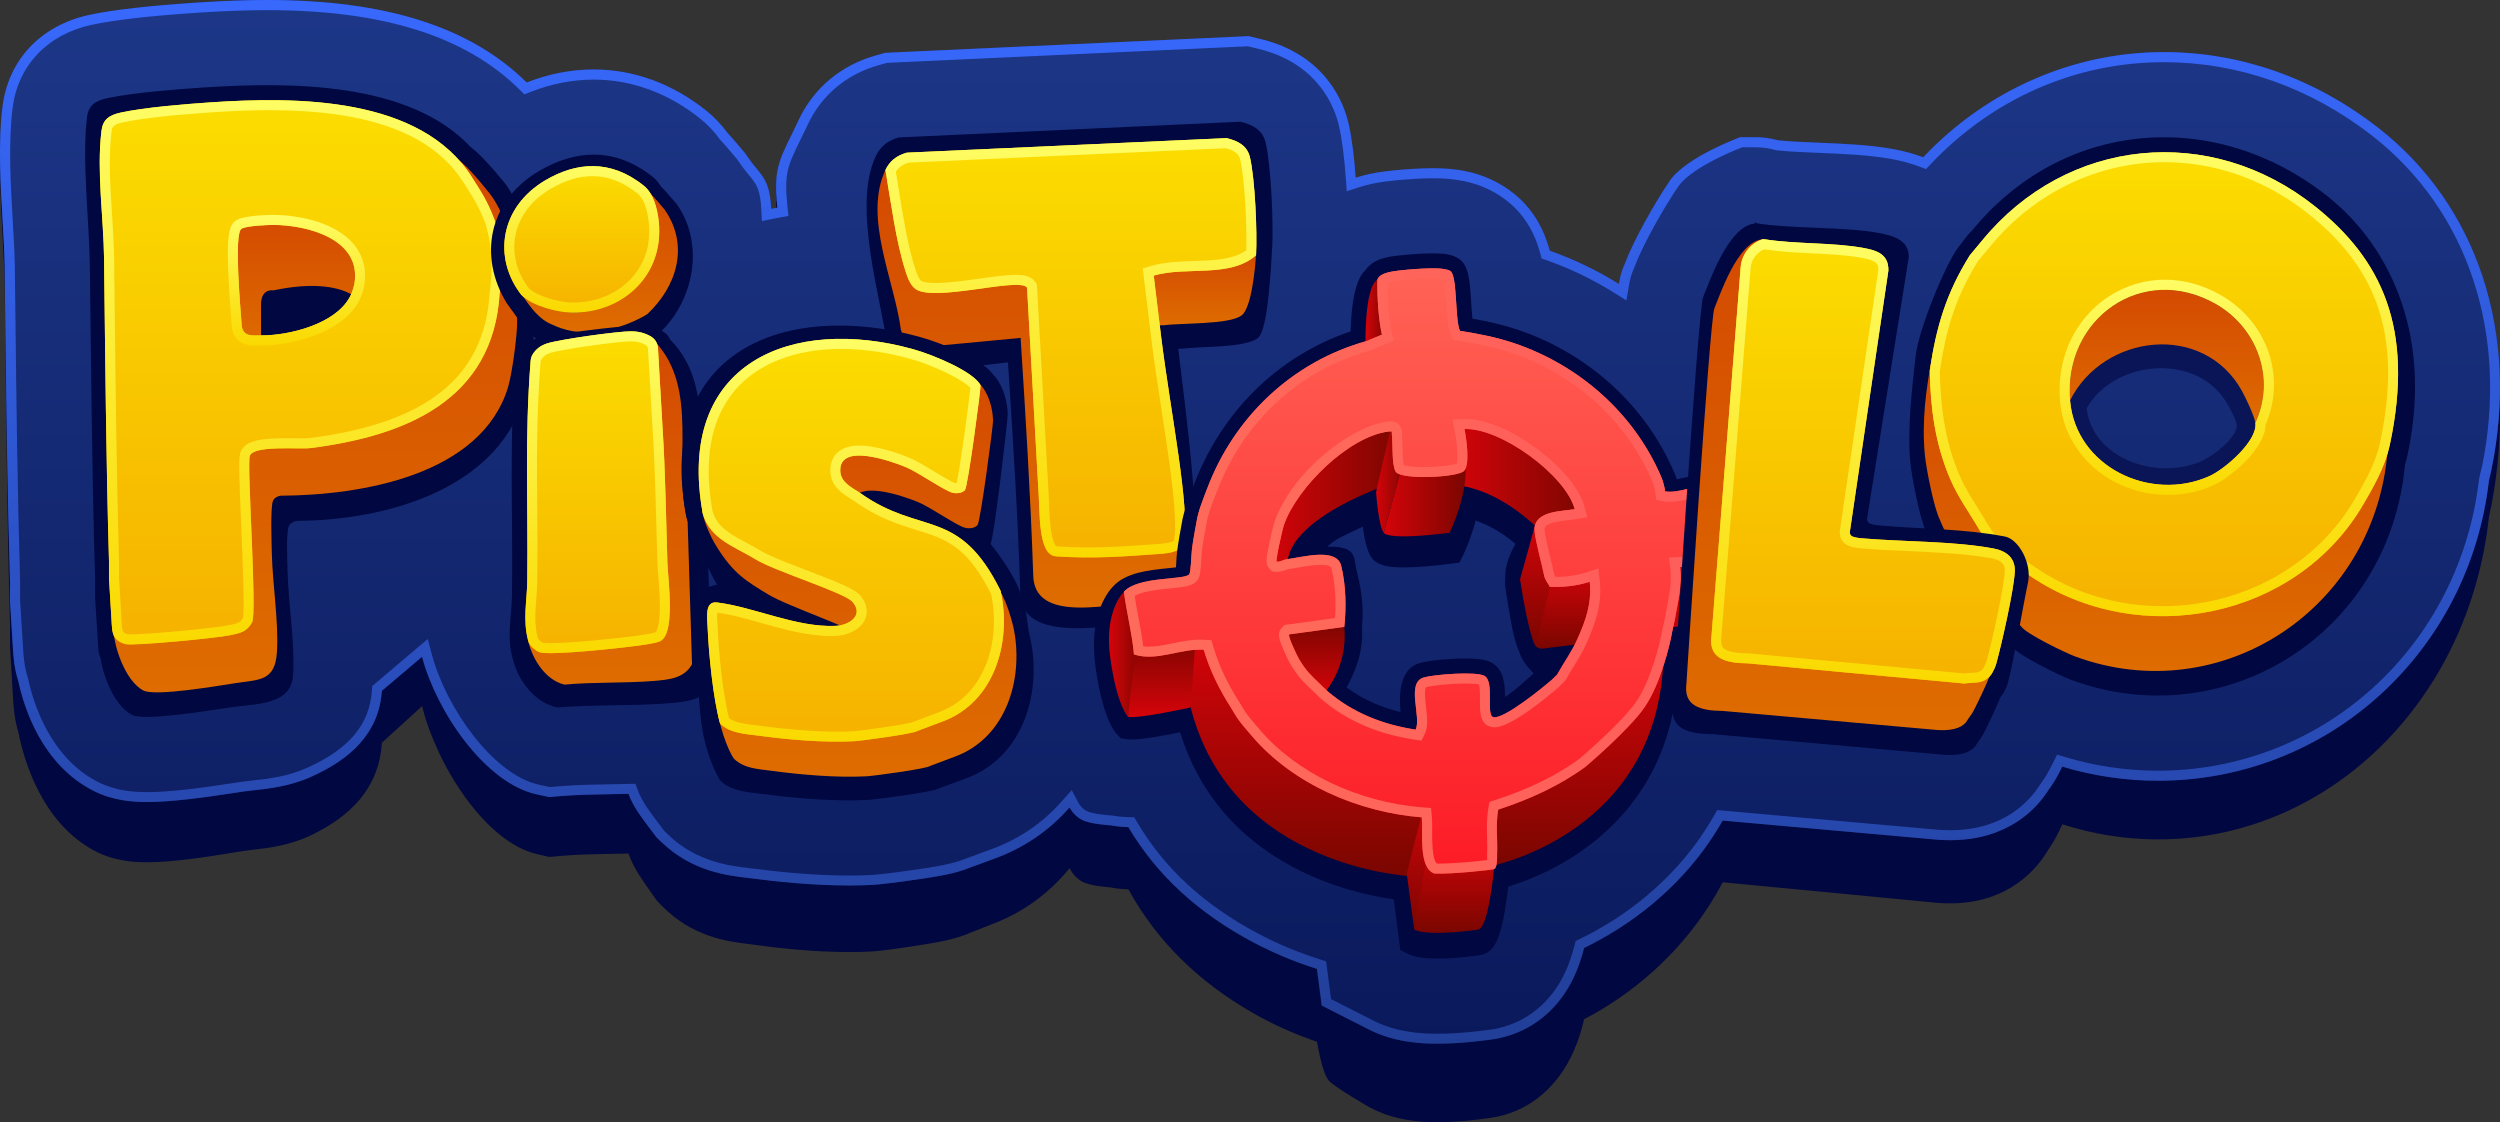
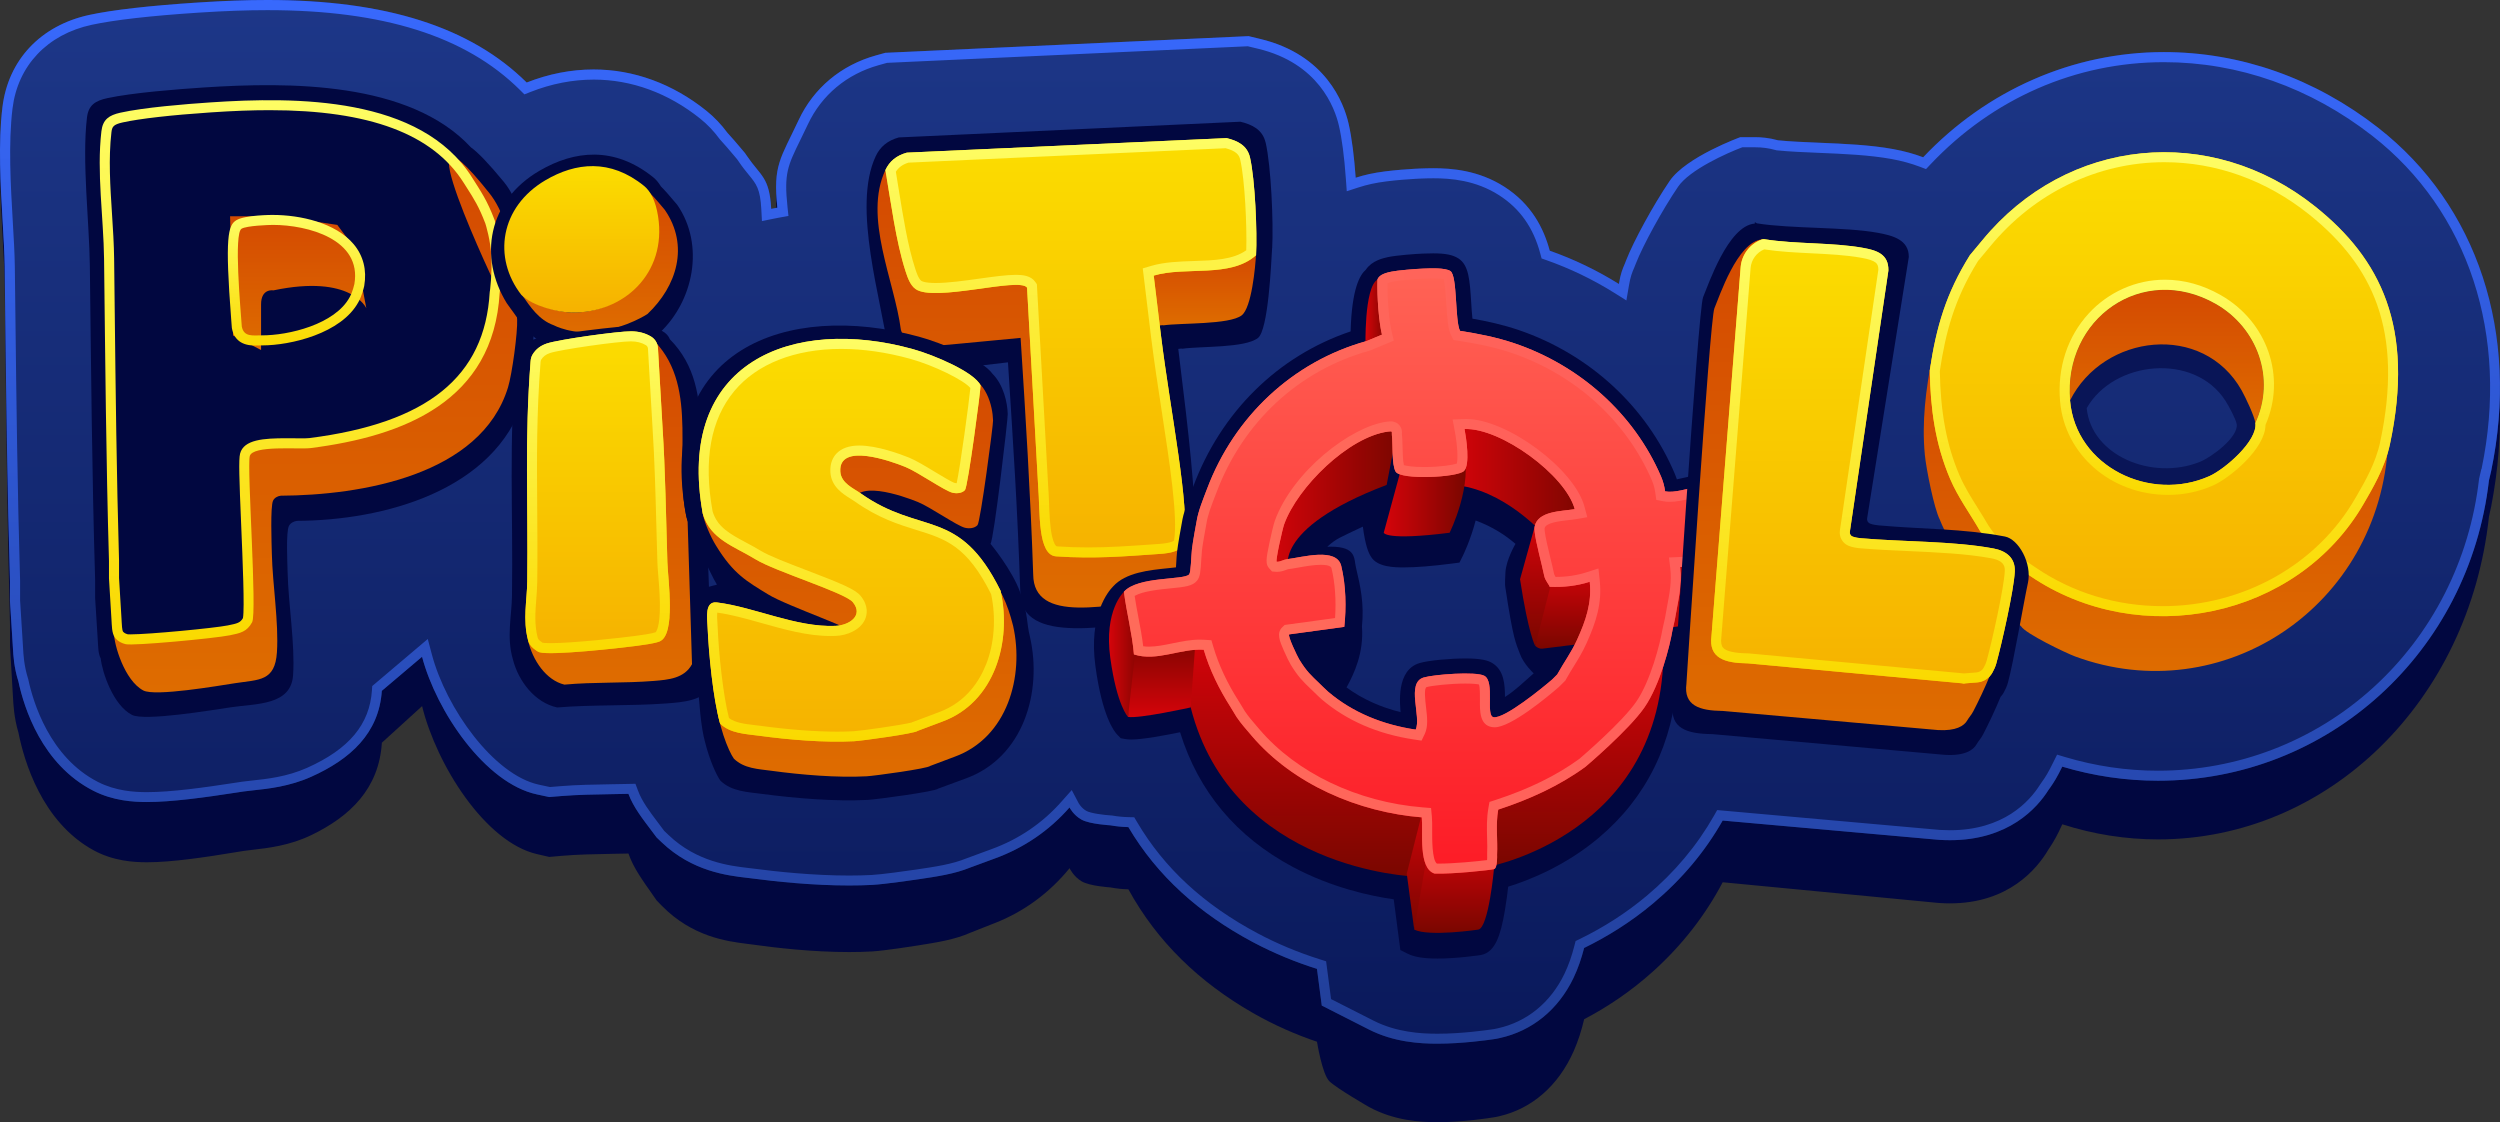
<svg xmlns="http://www.w3.org/2000/svg" xmlns:xlink="http://www.w3.org/1999/xlink" id="Layer_2" data-name="Layer 2" viewBox="0 0 998.18 448.06">
  <rect x="0" y="0" width="998.18" height="448.06" fill="#333333" stroke="none" />
  <defs>
    <style>
      .cls-1 {
        fill: url(#linear-gradient-8);
      }

      .cls-2 {
        fill: url(#linear-gradient-7);
      }

      .cls-3 {
        fill: url(#linear-gradient-5);
      }

      .cls-4 {
        fill: url(#linear-gradient-6);
      }

      .cls-5 {
        fill: url(#linear-gradient-9);
      }

      .cls-6 {
        fill: url(#linear-gradient-4);
      }

      .cls-7 {
        fill: url(#linear-gradient-3);
      }

      .cls-8 {
        fill: url(#linear-gradient-2);
      }

      .cls-9 {
        fill: #091557;
      }

      .cls-10 {
        fill: url(#linear-gradient);
      }

      .cls-11 {
        fill: url(#linear-gradient-43);
      }

      .cls-12 {
        fill: url(#linear-gradient-40);
      }

      .cls-13 {
        fill: url(#linear-gradient-41);
      }

      .cls-14 {
        fill: url(#linear-gradient-42);
      }

      .cls-15 {
        fill: url(#linear-gradient-49);
      }

      .cls-16 {
        fill: url(#linear-gradient-48);
      }

      .cls-17 {
        fill: url(#linear-gradient-45);
      }

      .cls-18 {
        fill: url(#linear-gradient-47);
      }

      .cls-19 {
        fill: url(#linear-gradient-44);
      }

      .cls-20 {
        fill: url(#linear-gradient-46);
      }

      .cls-21 {
        fill: url(#linear-gradient-10);
      }

      .cls-22 {
        fill: url(#linear-gradient-11);
      }

      .cls-23 {
        fill: url(#linear-gradient-12);
      }

      .cls-24 {
        fill: url(#linear-gradient-13);
      }

      .cls-25 {
        fill: url(#linear-gradient-19);
      }

      .cls-26 {
        fill: url(#linear-gradient-14);
      }

      .cls-27 {
        fill: url(#linear-gradient-21);
      }

      .cls-28 {
        fill: url(#linear-gradient-20);
      }

      .cls-29 {
        fill: url(#linear-gradient-22);
      }

      .cls-30 {
        fill: url(#linear-gradient-23);
      }

      .cls-31 {
        fill: url(#linear-gradient-28);
      }

      .cls-32 {
        fill: url(#linear-gradient-25);
      }

      .cls-33 {
        fill: url(#linear-gradient-32);
      }

      .cls-34 {
        fill: url(#linear-gradient-31);
      }

      .cls-35 {
        fill: url(#linear-gradient-33);
      }

      .cls-36 {
        fill: url(#linear-gradient-30);
      }

      .cls-37 {
        fill: url(#linear-gradient-15);
      }

      .cls-38 {
        fill: url(#linear-gradient-16);
      }

      .cls-39 {
        fill: url(#linear-gradient-17);
      }

      .cls-40 {
        fill: url(#linear-gradient-18);
      }

      .cls-41 {
        fill: url(#linear-gradient-35);
      }

      .cls-42 {
        fill: url(#linear-gradient-34);
      }

      .cls-43 {
        fill: url(#linear-gradient-36);
      }

      .cls-44 {
        fill: url(#linear-gradient-38);
      }

      .cls-45 {
        fill: url(#linear-gradient-27);
      }

      .cls-46 {
        fill: url(#linear-gradient-24);
      }

      .cls-47 {
        fill: url(#linear-gradient-26);
      }

      .cls-48 {
        fill: url(#linear-gradient-29);
      }

      .cls-49 {
        fill: url(#linear-gradient-37);
      }

      .cls-50 {
        fill: url(#linear-gradient-39);
      }

      .cls-51 {
        fill: url(#linear-gradient-53);
      }

      .cls-52 {
        fill: url(#linear-gradient-54);
      }

      .cls-53 {
        fill: url(#linear-gradient-55);
      }

      .cls-54 {
        fill: url(#linear-gradient-56);
      }

      .cls-55 {
        fill: url(#linear-gradient-50);
      }

      .cls-56 {
        fill: url(#linear-gradient-51);
      }

      .cls-57 {
        fill: url(#linear-gradient-52);
      }
    </style>
    <linearGradient id="linear-gradient" x1="499.09" y1="0" x2="499.09" y2="448.06" gradientUnits="userSpaceOnUse">
      <stop offset="0" stop-color="#010740" />
      <stop offset="1" stop-color="#010740" />
    </linearGradient>
    <linearGradient id="linear-gradient-2" x1="499.09" y1="0" x2="499.09" y2="416.73" gradientUnits="userSpaceOnUse">
      <stop offset="0" stop-color="#1d3788" />
      <stop offset="1" stop-color="#0a195b" />
    </linearGradient>
    <linearGradient id="linear-gradient-3" x1="499.09" y1="416.73" x2="499.09" y2="0" gradientUnits="userSpaceOnUse">
      <stop offset="0" stop-color="#213e97" />
      <stop offset="1" stop-color="#3869fd" />
    </linearGradient>
    <linearGradient id="linear-gradient-4" x1="34" y1="160.12" x2="213.1" y2="160.12" xlink:href="#linear-gradient" />
    <linearGradient id="linear-gradient-5" x1="126" y1="276.45" x2="126" y2="62.61" gradientUnits="userSpaceOnUse">
      <stop offset="0" stop-color="#de6c00" />
      <stop offset="1" stop-color="#d44a01" />
    </linearGradient>
    <linearGradient id="linear-gradient-6" x1="119.07" y1="139.77" x2="119.07" y2="86.37" xlink:href="#linear-gradient-5" />
    <linearGradient id="linear-gradient-7" x1="120.02" y1="40" x2="120.02" y2="257.3" gradientUnits="userSpaceOnUse">
      <stop offset="0" stop-color="#fbdd00" />
      <stop offset="1" stop-color="#f6b200" />
    </linearGradient>
    <linearGradient id="linear-gradient-8" x1="118.37" y1="85.81" x2="118.37" y2="137.95" gradientUnits="userSpaceOnUse">
      <stop offset="0" stop-color="#fefd64" />
      <stop offset="1" stop-color="#fad900" />
    </linearGradient>
    <linearGradient id="linear-gradient-9" x1="120.02" y1="40" x2="120.02" y2="257.3" xlink:href="#linear-gradient-8" />
    <linearGradient id="linear-gradient-10" x1="196.05" y1="101.51" x2="276.62" y2="101.51" xlink:href="#linear-gradient" />
    <linearGradient id="linear-gradient-11" x1="239.59" y1="132.69" x2="239.59" y2="76.35" xlink:href="#linear-gradient-5" />
    <linearGradient id="linear-gradient-12" x1="232.29" y1="66.32" x2="232.29" y2="124.8" xlink:href="#linear-gradient-7" />
    <linearGradient id="linear-gradient-13" x1="232.29" y1="66.32" x2="232.29" y2="124.8" xlink:href="#linear-gradient-8" />
    <linearGradient id="linear-gradient-14" x1="203.5" y1="206.21" x2="284.42" y2="206.21" xlink:href="#linear-gradient" />
    <linearGradient id="linear-gradient-15" x1="243.57" y1="273.36" x2="243.57" y2="136.4" xlink:href="#linear-gradient-5" />
    <linearGradient id="linear-gradient-16" x1="238.61" y1="132.29" x2="238.61" y2="260.79" xlink:href="#linear-gradient-7" />
    <linearGradient id="linear-gradient-17" x1="238.61" y1="132.29" x2="238.61" y2="260.79" xlink:href="#linear-gradient-8" />
    <linearGradient id="linear-gradient-18" x1="346" y1="149.72" x2="508.08" y2="149.72" xlink:href="#linear-gradient" />
    <linearGradient id="linear-gradient-19" x1="412.19" y1="242.6" x2="412.19" y2="67.9" xlink:href="#linear-gradient-5" />
    <linearGradient id="linear-gradient-20" x1="480.58" y1="129.98" x2="480.58" y2="101.4" xlink:href="#linear-gradient-5" />
    <linearGradient id="linear-gradient-21" x1="427.58" y1="55.15" x2="427.58" y2="222.58" xlink:href="#linear-gradient-7" />
    <linearGradient id="linear-gradient-22" x1="427.58" y1="55.15" x2="427.58" y2="222.58" xlink:href="#linear-gradient-8" />
    <linearGradient id="linear-gradient-23" x1="272.11" y1="224.77" x2="412.71" y2="224.77" xlink:href="#linear-gradient" />
    <linearGradient id="linear-gradient-24" x1="342.96" y1="310.12" x2="342.96" y2="145.81" xlink:href="#linear-gradient-5" />
    <linearGradient id="linear-gradient-25" x1="339.91" y1="135.3" x2="339.91" y2="296.12" xlink:href="#linear-gradient-7" />
    <linearGradient id="linear-gradient-26" x1="339.91" y1="135.3" x2="339.91" y2="296.12" xlink:href="#linear-gradient-8" />
    <linearGradient id="linear-gradient-27" x1="762.33" y1="166.25" x2="964.25" y2="166.25" xlink:href="#linear-gradient" />
    <linearGradient id="linear-gradient-28" x1="865.13" y1="168.9" x2="865.13" y2="115.69" gradientUnits="userSpaceOnUse">
      <stop offset="0" stop-color="#de6b00" />
      <stop offset="1" stop-color="#d44a01" />
    </linearGradient>
    <linearGradient id="linear-gradient-29" x1="860.8" y1="267.9" x2="860.8" y2="142.29" xlink:href="#linear-gradient-5" />
    <linearGradient id="linear-gradient-30" x1="864" y1="60.78" x2="864" y2="246.03" xlink:href="#linear-gradient-7" />
    <linearGradient id="linear-gradient-31" x1="864" y1="60.78" x2="864" y2="246.03" xlink:href="#linear-gradient-8" />
    <linearGradient id="linear-gradient-32" x1="865.14" y1="111.69" x2="865.14" y2="197.6" xlink:href="#linear-gradient-8" />
    <linearGradient id="linear-gradient-33" x1="436.78" y1="241.94" x2="695.66" y2="241.94" xlink:href="#linear-gradient" />
    <linearGradient id="linear-gradient-34" x1="545.19" y1="125.13" x2="553.65" y2="125.13" gradientUnits="userSpaceOnUse">
      <stop offset="0" stop-color="#d5040a" />
      <stop offset="1" stop-color="#7a0600" />
    </linearGradient>
    <linearGradient id="linear-gradient-35" x1="580.26" y1="189.15" x2="633.57" y2="189.15" xlink:href="#linear-gradient-34" />
    <linearGradient id="linear-gradient-36" x1="505.75" y1="199.14" x2="558.76" y2="199.14" xlink:href="#linear-gradient-34" />
    <linearGradient id="linear-gradient-37" x1="552.49" y1="196.64" x2="585.24" y2="196.64" xlink:href="#linear-gradient-34" />
    <linearGradient id="linear-gradient-38" x1="549.42" y1="189.6" x2="561.68" y2="189.6" xlink:href="#linear-gradient-34" />
    <linearGradient id="linear-gradient-39" x1="615.24" y1="207.71" x2="615.24" y2="257.87" xlink:href="#linear-gradient-34" />
    <linearGradient id="linear-gradient-40" x1="625.32" y1="225.96" x2="625.32" y2="259.02" xlink:href="#linear-gradient-34" />
    <linearGradient id="linear-gradient-41" x1="523.3" y1="277.72" x2="523.3" y2="247.76" xlink:href="#linear-gradient-34" />
    <linearGradient id="linear-gradient-42" x1="442.78" y1="261.26" x2="456.28" y2="261.26" xlink:href="#linear-gradient-34" />
    <linearGradient id="linear-gradient-43" x1="465.99" y1="286.33" x2="465.99" y2="253.3" xlink:href="#linear-gradient-34" />
    <linearGradient id="linear-gradient-44" x1="521.56" y1="253.94" x2="521.56" y2="349.95" xlink:href="#linear-gradient-34" />
    <linearGradient id="linear-gradient-45" x1="567" y1="319.57" x2="567" y2="371.16" xlink:href="#linear-gradient-34" />
    <linearGradient id="linear-gradient-46" x1="580.57" y1="333.75" x2="580.57" y2="372.47" xlink:href="#linear-gradient-34" />
    <linearGradient id="linear-gradient-47" x1="629.15" y1="259.02" x2="629.15" y2="346.09" xlink:href="#linear-gradient-34" />
    <linearGradient id="linear-gradient-48" x1="662.14" y1="233.02" x2="689.68" y2="233.02" xlink:href="#linear-gradient-34" />
    <linearGradient id="linear-gradient-49" x1="569.06" y1="107.15" x2="569.06" y2="348.82" gradientUnits="userSpaceOnUse">
      <stop offset="0" stop-color="#ff6355" />
      <stop offset="1" stop-color="#fd1b26" />
    </linearGradient>
    <linearGradient id="linear-gradient-50" x1="448.75" y1="227.99" x2="689.37" y2="227.99" gradientUnits="userSpaceOnUse">
      <stop offset="0" stop-color="#ff6b5a" />
      <stop offset="1" stop-color="#ff5d5a" />
    </linearGradient>
    <linearGradient id="linear-gradient-51" x1="505.7" y1="231.49" x2="638.93" y2="231.49" xlink:href="#linear-gradient-50" />
    <linearGradient id="linear-gradient-52" x1="667.79" y1="195.12" x2="810.03" y2="195.12" xlink:href="#linear-gradient" />
    <linearGradient id="linear-gradient-53" x1="736.07" y1="291.55" x2="736.07" y2="95.59" xlink:href="#linear-gradient-5" />
    <linearGradient id="linear-gradient-54" x1="743.83" y1="95.49" x2="743.83" y2="272.98" xlink:href="#linear-gradient-7" />
    <linearGradient id="linear-gradient-55" x1="784" y1="272.89" x2="784" y2="272.98" xlink:href="#linear-gradient-8" />
    <linearGradient id="linear-gradient-56" x1="743.83" y1="95.49" x2="743.83" y2="272.89" xlink:href="#linear-gradient-8" />
  </defs>
  <g id="Layer_1-2" data-name="Layer 1">
    <path class="cls-10" d="M694.86,58.89l5.86-.02c2.55,0,5.72.31,9.19,1.35,4.49.51,10.52.78,16.38,1.04,10.02.45,20.37.91,29.57,2.72,4.48.88,8.46,2.08,12,3.53,25.38-28.83,59.84-45.16,96.07-45.16,30.64,0,60.25,11.24,85.63,32.5,39.69,33.25,56.55,88.32,45.11,147.32-.26,1.36-.56,2.72-.89,4.1-7.89,73.72-64.15,128.88-132.15,128.88h0c-12.92,0-25.73-2.03-38.21-6.04-.54,1.17-1.02,2.18-1.41,2.99-1.54,3.21-3.15,5.64-4.08,7.01-4.53,7.75-15.9,21.58-39.39,21.58-1.34,0-2.71-.05-4.09-.14l-.47-.03-86.15-8.26c-7.03,13.33-16.29,25.19-27.71,35.5-9.27,8.37-18.84,14.59-27.61,19.19-1,4.23-2.34,8.62-4.25,12.91-6.07,13.6-16.54,22.76-29.47,25.78l-1.27.29-1.28.22c-1.97.32-12.29,1.91-22.31,1.91-6.95,0-17.35-.63-27.33-6.08,0,0-12.99-7.47-15.84-10.29s-4.92-15.75-4.92-15.75c-8.1-2.74-16.84-6.47-25.66-11.53-21.26-12.2-38.07-28.27-49.64-49.33-2.5-.06-4.86-.31-7.18-.76,0,0-8.17-.49-11.46-2.41s-4.85-5.26-4.85-5.26c-8.05,9.89-18.24,17.41-29.98,21.96l-9.7,3.83c-6.15,2.72-13.09,3.82-20.97,5.07-.53.09-13.15,2.08-18.12,2.37-2.92.17-6.04.25-9.26.25-14.52,0-29.23-1.67-39.02-3.06-.64-.09-1.28-.17-1.92-.25-7.58-.96-21.68-2.74-33.83-15.18l-2.06-2.11-1.71-2.45c-3.71-5.33-7.54-10.44-9.55-16.29-2.13.05-4.24.09-6.32.12-7.24.13-14.08.25-20.31.8l-5.01.44-4.92-1.14c-20.56-4.75-40.02-35.42-45.84-59.08l-16.06,14.62c-1.14,18.29-12.62,29.39-28.2,36.9-8.63,4.16-17.16,5.14-23.38,5.85-1.43.16-2.79.32-3.73.47-.64.1-1.45.24-2.39.39-12.88,2.14-26.16,4.12-36.1,4.12-5.4,0-13.5-.5-21.41-4.85-20.54-11.28-27.64-35.59-29.89-46.89-1.78-6.02-2.04-11.28-2.19-14.25l-1.19-20.42v-8.43c-1.05-37.96-1.47-76.37-1.87-113.51-.08-7.18-.16-14.37-.24-21.56-.06-5.32-.42-11.98-.8-19.02-.86-15.88-1.83-33.87-.09-49.35C3.26,25.71,16.26,10.9,35.74,6.39c9.37-2.17,24-3.96,43.49-5.32C89.61.34,98.36,0,106.77,0,154,0,187.91,11.6,210.28,35.43c8.8-3.73,17.75-5.61,26.75-5.61,15.99,0,31.54,6.12,44.97,17.69,3.15,2.71,5.96,5.88,8.41,9.46,1.67,1.96,3.63,4.37,6.02,7.44l1.01,1.3.89,1.39c5.39,8.51,8.9,8.86,9.58,22.55.82-.18,1.63-.35,2.46-.51-1.81-18.27,1.25-21,8.49-37.61,5.99-13.73,16.97-23.59,30.9-27.76l3.71-1.11,145.05-7.17,4.7,1.22c26.17,6.79,33.33,27.56,35.19,36.18,1.37,6.35,2.29,14.8,2.87,23.38,1.71-.59,3.47-1.11,5.3-1.55l.1-.02c7.6-1.84,20.09-2.37,20.21-2.38l.61-.02c1-.04,2.78-.11,4.75-.11,7.24,0,18.06.83,28.41,7.97,10.67,7.36,15.65,17.6,18.1,27.44,9.75,3.7,19,8.51,27.6,14.28.72-4.54,1.42-6.33,2.37-8.69.15-.4.34-.92.56-1.54,2.97-8.18,10.76-23.58,17.33-33.97,6.57-10.38,28.23-18.81,28.23-18.81Z" />
    <path class="cls-8" d="M694.86,54.77h5.86c2.55-.01,5.72.27,9.19,1.24,4.49.48,10.52.73,16.38.97,10.02.42,20.38.85,29.57,2.53,4.48.82,8.46,1.93,12,3.28,25.38-26.82,59.84-42,96.07-42,30.64,0,60.25,10.45,85.63,30.22,39.69,30.93,56.55,82.15,45.11,137.02-.26,1.27-.56,2.53-.89,3.81-7.89,68.57-64.15,119.87-132.15,119.87h0c-12.92,0-25.73-1.89-38.21-5.62-.54,1.09-1.02,2.02-1.41,2.78-1.54,2.98-3.15,5.25-4.08,6.52-4.53,7.21-15.9,20.07-39.39,20.07-1.34,0-2.71-.04-4.09-.13l-.47-.03-86.15-7.68c-7.03,12.39-16.29,23.43-27.71,33.02-9.27,7.78-18.84,13.57-27.61,17.85-1,3.94-2.34,8.02-4.25,12-6.07,12.65-16.54,21.17-29.47,23.98l-1.27.27-1.28.2c-1.97.3-12.29,1.77-22.31,1.77-6.95,0-17.35-.59-27.33-5.65l-18.84-9.57-1.92-14.65c-8.1-2.55-16.84-6.02-25.66-10.72-21.26-11.34-38.07-26.29-49.64-45.89-2.5-.06-4.86-.29-7.18-.71,0,0-8.17-.45-11.46-2.24s-4.85-4.89-4.85-4.89c-8.05,9.19-18.24,16.19-29.98,20.43l-9.7,3.57c-6.15,2.53-13.09,3.55-20.97,4.72-.53.08-13.15,1.94-18.12,2.2-2.92.16-6.04.23-9.26.23-14.52,0-29.23-1.55-39.02-2.85-.64-.08-1.28-.16-1.92-.23-7.58-.89-21.68-2.54-33.83-14.12l-2.06-1.96-1.71-2.28c-3.71-4.96-7.54-9.71-9.55-15.15-2.13.04-4.24.08-6.32.12-7.24.12-14.08.24-20.31.75l-5.01.41-4.92-1.06c-20.56-4.42-40.02-32.94-45.84-54.95l-16.06,13.6c-1.14,17.01-12.62,27.34-28.2,34.32-8.63,3.87-17.16,4.78-23.38,5.44-1.43.15-2.79.3-3.73.44-.64.1-1.45.22-2.39.37-12.88,1.99-26.16,3.83-36.1,3.83-5.4,0-13.5-.47-21.41-4.51-20.54-10.49-27.64-33.11-29.89-43.62-1.78-5.6-2.04-10.5-2.19-13.25l-1.19-18.99v-7.84c-1.05-35.31-1.47-71.03-1.87-105.58-.08-6.68-.16-13.37-.24-20.05-.06-4.95-.42-11.14-.8-17.69-.86-14.77-1.83-31.51-.09-45.9C3.26,23.91,16.26,10.13,35.74,5.94c9.37-2.01,24-3.68,43.49-4.95,10.38-.68,19.13-.99,27.54-.99,47.23,0,81.15,10.79,103.51,32.95,8.8-3.47,17.75-5.21,26.75-5.21,15.99,0,31.54,5.69,44.97,16.46,3.15,2.52,5.96,5.47,8.41,8.8,1.67,1.82,3.63,4.07,6.02,6.92l1.01,1.2.89,1.29c5.39,7.91,8.9,8.24,9.58,20.98.82-.17,1.63-.32,2.46-.47-1.81-16.99,1.25-19.53,8.49-34.98,5.99-12.77,16.97-21.94,30.9-25.82l3.71-1.03,145.05-6.66,4.7,1.13c26.17,6.31,33.33,25.64,35.19,33.65,1.37,5.9,2.29,13.77,2.87,21.75,1.71-.55,3.47-1.03,5.3-1.44l.1-.02c7.6-1.71,20.09-2.21,20.21-2.21l.61-.02c1-.04,2.78-.1,4.75-.1,7.24,0,18.06.77,28.41,7.41,10.67,6.84,15.65,16.37,18.1,25.52,9.75,3.44,19,7.91,27.6,13.28.72-4.22,1.42-5.88,2.37-8.08.15-.37.34-.86.56-1.43,2.97-7.61,10.76-21.94,17.33-31.59s28.23-17.5,28.23-17.5Z" />
    <path class="cls-7" d="M949.56,51.02c-25.37-19.77-54.98-30.22-85.63-30.22-36.22,0-70.68,15.18-96.07,42-3.54-1.35-7.52-2.46-12-3.28-9.19-1.68-19.55-2.11-29.57-2.53-5.86-.24-11.89-.5-16.38-.97-3.48-.97-6.65-1.25-9.19-1.25h-5.86s-21.66,7.85-28.23,17.51-14.36,23.99-17.33,31.59c-.22.57-.41,1.06-.56,1.43-.95,2.2-1.65,3.86-2.37,8.08-8.6-5.37-17.84-9.84-27.6-13.28-2.45-9.16-7.43-18.68-18.1-25.52-10.34-6.64-21.17-7.41-28.41-7.41-1.97,0-3.75.07-4.75.1l-.61.02c-.12,0-12.61.5-20.21,2.21l-.1.02c-1.83.41-3.6.89-5.3,1.44-.57-7.98-1.5-15.84-2.87-21.75-1.86-8.01-9.02-27.34-35.19-33.65l-4.7-1.13-145.05,6.66-3.71,1.03c-13.94,3.88-24.92,13.05-30.9,25.82-7.25,15.46-10.3,17.99-8.49,34.98-.83.15-1.64.31-2.46.47-.68-12.74-4.19-13.06-9.58-20.98l-.89-1.29-1.01-1.2c-2.39-2.86-4.34-5.1-6.02-6.92-2.45-3.33-5.27-6.28-8.41-8.8-13.43-10.77-28.98-16.46-44.97-16.46-9,0-17.96,1.75-26.75,5.21C187.91,10.79,154,0,106.77,0c-8.41,0-17.16.32-27.54.99-19.49,1.27-34.12,2.94-43.49,4.95C16.26,10.13,3.26,23.91.97,42.8c-1.75,14.39-.77,31.13.09,45.9.38,6.55.74,12.74.8,17.69.08,6.69.16,13.37.24,20.05.4,34.55.82,70.27,1.87,105.58v7.84l1.19,18.99c.15,2.76.41,7.65,2.19,13.25,2.25,10.51,9.35,33.12,29.89,43.62,7.91,4.04,16.01,4.51,21.41,4.51,9.94,0,23.23-1.84,36.1-3.83.94-.14,1.75-.27,2.39-.37.94-.14,2.29-.28,3.73-.44,6.23-.66,14.75-1.57,23.38-5.44,15.58-6.98,27.06-17.31,28.2-34.32l16.06-13.6c5.82,22.01,25.28,50.54,45.84,54.95l4.92,1.06,5.01-.41c6.23-.51,13.07-.63,20.31-.75,2.09-.03,4.2-.07,6.32-.12,2.01,5.44,5.84,10.2,9.55,15.15l1.71,2.28,2.06,1.96c12.15,11.58,26.25,13.23,33.83,14.12.64.08,1.29.15,1.92.23,9.79,1.3,24.5,2.85,39.02,2.85,3.23,0,6.34-.08,9.26-.23,4.98-.26,17.59-2.12,18.12-2.2,7.88-1.16,14.81-2.19,20.97-4.72l9.7-3.57c11.75-4.24,21.94-11.23,29.98-20.43,0,0,1.55,3.1,4.85,4.89s11.46,2.24,11.46,2.24c2.33.42,4.69.65,7.18.71,11.57,19.6,28.38,34.54,49.64,45.89,8.82,4.7,17.55,8.17,25.66,10.72l1.92,14.65,18.84,9.57c9.98,5.07,20.38,5.65,27.33,5.65,10.02,0,20.34-1.48,22.31-1.77l1.28-.2,1.27-.27c12.93-2.82,23.4-11.33,29.47-23.98,1.91-3.99,3.25-8.07,4.25-12,8.77-4.28,18.34-10.06,27.61-17.85,11.42-9.58,20.67-20.62,27.71-33.02l86.15,7.68.47.03c1.38.08,2.76.13,4.09.13,23.49,0,34.87-12.87,39.39-20.07.94-1.28,2.54-3.54,4.08-6.52.39-.76.87-1.7,1.41-2.78,12.47,3.73,25.28,5.62,38.21,5.62h0c68,0,124.27-51.3,132.15-119.87.33-1.28.63-2.55.89-3.81,11.44-54.87-5.42-106.09-45.11-137.02ZM990.75,187.22c-.26,1.23-.53,2.41-.85,3.63l-.07.27-.03.28c-3.71,32.23-18.71,61.76-42.25,83.14-23.55,21.4-54.07,33.18-85.93,33.18-12.51,0-24.98-1.83-37.06-5.45l-3.22-.96-1.5,3.01c-.53,1.07-1,1.99-1.39,2.74-1.38,2.66-2.8,4.7-3.75,5.99l-.09.12-.08.12c-4.27,6.8-14.62,18.2-36,18.2-1.25,0-2.55-.04-3.85-.12l-.41-.03-88.65-7.9-1.27,2.24c-6.78,11.95-15.8,22.69-26.8,31.93-8.02,6.73-17.04,12.56-26.79,17.31l-1.67.81-.46,1.8c-1.08,4.24-2.38,7.92-3.98,11.26-5.53,11.51-15.01,19.25-26.71,21.8l-1.14.24-1.17.18c-1.9.29-11.96,1.73-21.69,1.73-6.54,0-16.3-.54-25.52-5.22l-16.96-8.61-1.98-15.09-2.43-.77c-8.78-2.76-17.18-6.28-24.97-10.43-21.49-11.46-37.22-25.98-48.08-44.39l-1.13-1.92-2.22-.05c-2.29-.05-4.44-.26-6.57-.64l-.24-.04h-.24c-2.94-.18-8.08-.85-9.78-1.78-2.09-1.13-3.18-3.18-3.19-3.2l-2.71-5.15-3.86,4.34c-7.71,8.81-17.24,15.3-28.33,19.3l-9.86,3.63c-5.7,2.34-12.35,3.32-20.03,4.46-4.46.66-13.91,1.96-17.75,2.17-2.84.15-5.89.23-9.05.23-14.3,0-28.82-1.53-38.49-2.81-.6-.08-1.2-.15-1.81-.22l-.17-.02c-7.11-.83-20.35-2.39-31.54-13.04l-1.82-1.73-2.68-3.57c-3.21-4.25-6.23-8.26-7.82-12.58l-.99-2.67-2.85.06c-2.12.04-4.22.08-6.31.12-7.31.12-14.22.24-20.57.76l-4.42.36-4.34-.93c-18.15-3.9-37.13-30.57-42.81-52.06l-1.62-6.12-22.18,18.79-.11,1.69c-.91,13.62-9.12,23.45-25.84,30.94-8.05,3.61-16.21,4.48-22.17,5.11-1.41.15-2.87.3-3.9.46l-2.41.37c-12.72,1.97-25.83,3.79-35.49,3.79-4.99,0-12.45-.42-19.59-4.07-19.29-9.86-25.87-31.88-27.8-40.89l-.04-.19-.06-.18c-1.62-5.12-1.86-9.59-2-12.26l-1.18-18.9v-7.84c-1.05-35.28-1.47-70.98-1.87-105.5,0,0-.16-13.61-.24-20.06-.06-5.04-.42-11.26-.81-17.85-.85-14.63-1.81-31.17-.11-45.21,2.08-17.12,13.9-29.62,31.64-33.43,9.18-1.97,23.62-3.61,42.91-4.87,10.29-.67,18.96-.98,27.28-.98,46.17,0,79.11,10.4,100.7,31.79l1.85,1.84,2.43-.96c8.32-3.28,16.82-4.94,25.29-4.94,15.07,0,29.75,5.39,42.47,15.58,2.87,2.3,5.45,5,7.69,8.05l.13.18.15.16c1.6,1.74,3.53,3.96,5.89,6.78l.89,1.06.79,1.14c1.43,2.1,2.73,3.69,3.87,5.08,3.04,3.72,4.57,5.58,5,13.83l.25,4.63,4.55-.93c.79-.16,1.58-.31,2.37-.46l3.66-.66-.39-3.7c-1.41-13.27.1-16.35,5.1-26.56.91-1.86,1.93-3.93,3.04-6.3,5.49-11.7,15.56-20.1,28.35-23.66l3.27-.91,144.03-6.62,4.15,1c24.01,5.79,30.54,23.38,32.23,30.67,1.19,5.12,2.15,12.42,2.77,21.13l.37,5.08,4.85-1.57c1.58-.51,3.25-.96,4.95-1.34l.1-.02c7.21-1.62,19.36-2.11,19.48-2.12l.6-.02c.95-.04,2.7-.1,4.61-.1,6.74,0,16.79.7,26.25,6.78,8.28,5.31,13.64,12.9,16.4,23.19l.55,2.04,1.99.7c9.38,3.31,18.4,7.65,26.81,12.9l5.05,3.16,1.01-5.87c.65-3.81,1.23-5.15,2.1-7.17.15-.37.3-.76.48-1.2l.14-.36c2.95-7.56,10.7-21.66,16.91-30.8,4.61-6.78,19.49-13.43,25.64-15.75h5.15c2.73-.01,5.47.36,8.11,1.1l.32.09.33.04c4.62.49,10.73.74,16.63.99,9.88.41,20.1.84,29.02,2.46,4.07.74,7.87,1.78,11.3,3.08l2.49.95,1.83-1.94c24.87-26.28,57.96-40.75,93.16-40.75,29.74,0,58.5,10.16,83.17,29.38,38.46,29.97,54.77,79.7,43.65,133.05Z" />
    <g>
      <path class="cls-6" d="M213.08,131.07c-.6-10.68.07-43.87-11.9-58.43-6.18-7.51-10.41-11.84-13.15-13.8-24.53-26.43-72.71-26.13-106.59-23.92-10.74.7-28.46,2.09-38.55,4.26-4.83,1.04-7.56,2.78-8.16,7.71-2.07,17.11.93,42,1.14,59.08.51,41.91.85,83.69,2.11,125.54v7.29l1.08,17.18c.14,2.06.12,5.02,1.15,6.92.61,5.56,4.98,18.71,12.5,22.55,5.06,2.58,32.09-1.95,39.4-3.04,10.26-1.53,24.1-.7,24.91-12.84.83-12.4-1.88-28.14-2.18-40.99-.09-3.87-.7-16.13.52-18.57.6-1.19,1.92-1.88,3.26-2.05,34.22-.17,78.91-11.81,90.55-48.52,1.76-5.56,4.21-23.07,3.92-28.38Z" />
      <path class="cls-3" d="M206.46,127.45c-.55-10.25.06-36.37-11.07-50.34-38.62-48.47,4.17,40.35,3.12,38.3-2.48,43.19-38,57.21-75.51,61.99-4.63.59-22.59.28-24.27,3.22-1.49,2.61.62,26.76.82,31.75.33,7.99-.2,16.08-.08,24.08.06,4.26,2.05,6.13.11,11.03-1.72,4.34-3.64,3.32-7.83,4.16-6.25,1.26-38.17,5.28-42.53,4.05-1.35-.38-2.34-2.21-3.7-2.79,0,4.4,4.15,18.81,11.71,22.79,4.7,2.48,29.86-1.87,36.67-2.92,9.55-1.47,15.91-.67,16.67-12.33.77-11.91-1.75-27.02-2.03-39.36-.09-3.72-.65-18.85.49-21.19.55-1.14,1.79-1.81,3.03-1.97,31.85-.17,79.95-7.98,90.77-43.23,1.64-5.34,3.92-22.15,3.65-27.26Z" />
      <path class="cls-4" d="M104.24,139.77v-18.26c0-6.48,4.91-5.57,4.91-5.57,31.22-6.56,37.11,7.14,37.11,7.14l-4.47-23.76-7.12-9.52-22.97-3.44h-19.83l1.18,47.58,11.19,5.82Z" />
-       <path class="cls-2" d="M199.51,116.9c-2.48,43.19-38,57.21-75.51,61.99-4.63.59-23.12-1.28-24.27,3.22s3.01,62.5.94,66.32-4.74,4.37-8.92,5.21c-6.25,1.26-38.41,4.26-41.53,3.55s-4.36-2.67-4.36-2.67c-1.25-1.76-1.2-4.97-1.34-7.12l-1-16.5v-7c-1.17-40.18-1.48-80.3-1.96-120.55-.2-16.4-2.99-34.54-1.06-50.97.56-4.74,3.1-6.41,7.59-7.41,9.39-2.08,25.88-3.42,35.88-4.1,34.22-2.3,84.13-2.48,104.55,30.02,3.45,5.5,5.9,8.84,9,17,0,0,2.23,6.76,2.62,14.16s-.62,14.84-.62,14.84ZM141.49,113.43c3.1-17.91-18.7-23.61-32.48-23.62-1.59,0-10.49.28-12.57,1.53-3.14,1.88-.42,31.77.1,39.04.82,4.33,4.57,3.51,7.97,3.53,10.6.06,29.25-4.35,35.13-15.29,1.19-2.12,1.85-5.18,1.85-5.18Z" />
      <g>
        <path class="cls-1" d="M109.02,85.81h-.02c-.45,0-11.15.02-14.61,2.1-3.34,2-4.63,6.56-2.08,39.6.1,1.28.18,2.36.24,3.15l.02.23.04.23c.86,4.54,3.94,6.84,9.15,6.84.47,0,.95-.01,1.42-.03.4-.01.81-.02,1.21-.02h.31c11.25,0,31.64-4.72,38.46-17.4,1.41-2.5,2.15-5.86,2.24-6.23l.03-.16c1.09-6.29-.37-12.04-4.22-16.62-7.23-8.6-21.37-11.67-32.2-11.68ZM141.49,113.43s-.66,3.06-1.85,5.18c-5.88,10.94-24.53,15.35-35.13,15.29-3.4-.02-7.15.8-7.97-3.53-.51-7.27-3.24-37.16-.1-39.04,2.07-1.24,10.98-1.53,12.57-1.53,13.78.01,35.58,5.71,32.48,23.62Z" />
        <path class="cls-5" d="M200.13,102.07c-.39-7.41-2.62-14.16-2.62-14.16-3.1-8.16-5.55-11.5-9-17-20.42-32.49-70.33-32.32-104.55-30.02-9.99.67-26.48,2.01-35.88,4.1-4.49,1-7.04,2.67-7.59,7.41-1.93,16.43.86,34.57,1.06,50.97.48,40.25.79,80.36,1.96,120.55v7l1,16.5c.15,2.15.09,5.36,1.34,7.12,0,0,1.24,1.96,4.36,2.67s35.29-2.29,41.53-3.55c4.18-.85,6.86-1.39,8.92-5.21,2.06-3.82-2.1-61.77-.94-66.32,1.15-4.5,19.64-2.63,24.27-3.22,37.51-4.78,73.03-18.8,75.51-61.99,0,0,1.01-7.43.62-14.84ZM195.55,116.37l-.02.15v.15c-1.95,33.72-24.83,52.23-72.03,58.25-.78.1-2.47.1-3.03.1-.82,0-1.72,0-2.68-.02-1.09-.01-2.25-.02-3.43-.02-8.93,0-17.06.47-18.5,6.14-.6,2.34-.35,9.76.45,28.82.56,13.29,1.4,33.24.69,36.86-1.08,1.85-2.17,2.13-6.04,2.91-5.29,1.07-31.4,3.58-38.9,3.58-.64,0-.94-.02-1.05-.03-1.08-.27-1.64-.78-1.81-.96l-.09-.18.02.09c-.39-.61-.5-2.86-.55-3.94-.02-.4-.04-.79-.06-1.14l-.99-16.34v-7c-.98-33.71-1.37-67.99-1.74-101.14-.07-6.44-.15-12.89-.22-19.34-.07-5.85-.47-11.99-.85-17.93-.71-10.92-1.44-22.21-.23-32.53.26-2.21.71-3.13,4.49-3.97,6.82-1.51,19.35-2.94,35.28-4.01,8.9-.6,16.32-.88,23.37-.88,39.89,0,65.25,9.5,77.53,29.03.46.73.9,1.42,1.33,2.09,2.76,4.33,4.76,7.47,7.29,14.11.23.71,2.07,6.69,2.4,13.05.36,6.92-.58,14.02-.59,14.09Z" />
      </g>
    </g>
    <g>
      <path class="cls-21" d="M270.37,81.74c-3.13-3.74-5.18-6.03-6.48-7.3-.94-1.58-2-2.8-3.15-3.72-15.5-12.42-31.4-10.69-45.36-2.53-20.68,12.08-24.31,34.52-13.07,52.83.22.22,2.59,3.72,2.84,3.93,3.62,5.15,7.5,10.76,14.08,13.09,0,0,8.7,4.67,21.32,2.77,12.62-1.9,22.75-7.85,22.75-7.85,13.57-12.67,18.25-35.05,7.07-51.23Z" />
      <path class="cls-22" d="M265.51,83.9c9.72,14.21,4.78,30.36-7.01,41.49,0,0-7.93,5.23-18.9,6.9s-18.53-2.44-18.53-2.44c-5.9-2.12-9.31-7.31-12.55-11.95,3.78,3.53,14.4,6.8,19.61,6.89,20.93.36,37.64-17.38,34.14-38.66-.54-3.25-10.57-18.91,3.25-2.24Z" />
      <path class="cls-23" d="M262.76,86.43c3.54,22.72-13.71,38.72-34.64,38.37-5.21-.09-15.44-2.55-19.93-7.01-11.61-14.91-8.45-35.17,9.52-45.79,12.14-7.17,25.96-8.69,39.43,2.22,2.55,2.06,4.63,5.86,5.62,12.21Z" />
-       <path class="cls-24" d="M262.76,86.43c-.99-6.35-3.07-10.14-5.62-12.21-13.47-10.91-27.3-9.39-39.43-2.22-17.97,10.62-21.13,30.88-9.52,45.79,4.49,4.46,14.71,6.92,19.93,7.01,20.93.35,38.18-15.64,34.64-38.37ZM252.71,110.41c-5.65,6.6-14.37,10.39-23.91,10.39-.2,0-.41,0-.61,0-4.61-.08-13.41-2.32-17.01-5.68-4.86-6.35-6.78-13.81-5.4-21.03,1.43-7.55,6.39-14.17,13.97-18.64,5.75-3.39,11.4-5.12,16.79-5.12,6.27,0,12.35,2.36,18.09,7,2,1.62,3.45,4.98,4.18,9.72,1.4,8.99-.71,17.07-6.1,23.37Z" />
    </g>
    <g>
      <path class="cls-26" d="M282.29,212.2c-7.36-24.82,5.56-56.12-14.8-76.71-.54-1.36-1.6-2.53-3.03-3.28-2.83-1.49-5.91-2.19-9.52-2.22-6.33-.07-35.31,3.53-41.08,5.28-3.02.91-5.25,2.41-6.83,4.7-.59.85-.9,1.84-.98,2.84-2.99,34.02-1.15,60.74-1.63,95.09-.11,8.16-2.25,16.43.37,25.4,2.21,8.69,8.8,17.26,17.68,19.17,14.13-1.16,29.26-.56,43.34-1.59,7.18-.53,14.9-1.08,18.61-7.24l-2.13-61.43Z" />
      <path class="cls-37" d="M261.51,136.4c18,19.03,6.89,48.6,13.04,71.96l1.75,56.83c-3.06,5.69-9.4,6.21-15.31,6.69-11.58.95-24.02.39-35.64,1.47-7.3-1.76-12.72-9.7-14.54-17.74,1.31.66,3.28,2.93,4.63,3.32,4.63,1.34,31.92-1.66,38.54-2.55,2.51-.34,6.69-.35,8.76-1.24,7.69-3.31,3.43-23.63,3.21-30.71l-4.46-88.04Z" />
      <path class="cls-38" d="M264.52,170.4c1.17,18.06,1.38,36.01,1.95,54.05.22,7.07,3.51,29.15-3.21,31.71-2.1.8-6.75,1.4-9.26,1.74-6.62.89-33.92,3.89-38.54,2.55-.82-.24-1.62-.88-2.41-1.5-1.08-.84-1.88-2-2.22-3.32-2.15-8.3-.4-15.95-.31-23.5.39-31.78-1.12-56.5,1.34-87.98.07-.92.33-1.84.81-2.63,1.3-2.12,3.13-3.5,5.61-4.35,4.74-1.61,28.57-4.94,33.78-4.88,2.97.03,5.5.68,7.83,2.06,1.64.97,2.7,2.69,2.81,4.59l1.82,31.46Z" />
      <path class="cls-39" d="M266.47,224.44c-.57-18.04-.78-35.98-1.95-54.05l-1.82-31.46c-.11-1.9-1.17-3.62-2.81-4.59-2.33-1.38-4.86-2.02-7.83-2.06-5.21-.06-29.04,3.27-33.78,4.88-2.48.85-4.31,2.23-5.61,4.35-.48.79-.74,1.7-.81,2.63-2.46,31.48-.95,56.2-1.34,87.98-.09,7.55-1.85,15.2.31,23.5.34,1.32,1.14,2.48,2.22,3.32.79.62,1.59,1.26,2.41,1.5,4.63,1.34,31.92-1.66,38.54-2.55,2.51-.34,7.16-.94,9.26-1.74,6.72-2.56,3.43-24.63,3.21-31.71ZM263.43,244.43c-.26,6.85-1.66,8.01-1.67,8.02-1.5.56-5.86,1.15-7.95,1.43l-.34.05c-6.05.81-24.93,2.86-33.64,2.86-2.16,0-2.98-.12-3.21-.17-.22-.12-.68-.48-1-.73l-.12-.1c-.41-.32-.7-.74-.81-1.17-1.35-5.21-.97-10.2-.56-15.48.17-2.27.35-4.62.38-6.97.13-10.44.05-20.13-.02-29.5-.15-19.13-.29-37.21,1.35-58.21.03-.34.11-.65.23-.84.79-1.28,1.87-2.1,3.5-2.66,3.98-1.35,26.95-4.67,32.35-4.67,2.4.03,4.25.5,5.93,1.5.5.3.83.81.86,1.38l1.82,31.46c.84,13.06,1.19,26.3,1.53,39.11.13,4.94.26,9.89.42,14.84.04,1.38.19,3.19.36,5.3.35,4.37.78,9.8.6,14.56Z" />
    </g>
    <g>
      <path class="cls-40" d="M505.31,56.9c-1.19-5.13-5.33-7.16-10.05-8.3l-136.38,6.27c-4.48,1.25-7.44,3.68-9.23,7.5-9.59,20.44,2.45,57.72,5.19,78.83,0,0,1.88,6.67,6.65,6.99s16.34-.62,16.34-.62l24.62-2.9c2.17,33.94,3.79,57.92,4.93,91.92.17,21.3,36.15,13.38,63.26,9.83,0,0,10.73.45,6.73-31.32h0c-.06-18.58-2.83-42.65-6.36-71.18l-.56-4.61c.57-.06,1.36-.22,1.56-.06,7.48-1.08,24.93-.22,30.24-4.29,4.16-3.18,5.29-29.69,5.67-35.89.01,0,.02-.02.03-.03.54-9.98-.42-32.65-2.62-42.15Z" />
      <path class="cls-25" d="M468.51,219.4c-15.46.86-31.41,2.42-46.74,1.24-9.91-6.07-2.92-16.92-5.75-26.25l-4.95-80.55c-3.02-4.34-37.1,5.97-44.54.54-2.14-1.56-3.18-4.61-3.96-7.04-3.92-12.12-6.86-26.82-9.06-39.44-8.88,18.94,3.66,44.23,6.19,63.8,0,0,1.74,6.18,6.16,6.47s13.28-.57,13.28-.57l28.36-2.69c2.01,31.46,3.97,62.95,5.03,94.47.16,19.74,29.32,12.4,54.42,9.11,0,0,9.94.42,6.23-29.03l-4.67,9.93Z" />
      <path class="cls-28" d="M501.51,101.4c-.29,5.27-1.77,21.48-5.75,24.52-4.92,3.77-24.33,2.97-31.25,3.98-.29-.23-1.83.24-2,0-.58-.81-2.44-18.65-2.86-21.37,12.78-3.8,31.58,2.1,41.86-7.14Z" />
      <path class="cls-27" d="M463.58,134.23c3.79,30.58,11.58,68.06,9.14,82.23-.62,3.58-5.3,4.41-9.66,4.71-14.05.97-25.99,2.02-41.29.98-7.62-.35-6.43-18.11-7.25-27.75l-4.45-79.55c-3.02-4.34-37.1,5.97-44.54.54-2.14-1.56-3.18-4.61-3.96-7.04-3.92-12.12-5.86-27.82-8.06-40.44,1.66-3.54,4.4-5.79,8.55-6.95l127.71-5.81c4.37,1.06,8.2,2.93,9.31,7.69,2.04,8.81,2.93,29.82,2.43,39.07-10.28,9.24-28.09,4.33-40.86,8.14l2.93,24.19Z" />
      <path class="cls-29" d="M499.08,62.83c-1.1-4.76-4.94-6.63-9.31-7.69l-127.71,5.81c-4.15,1.16-6.89,3.41-8.55,6.95,2.2,12.62,4.14,28.32,8.06,40.44.79,2.43,1.82,5.48,3.96,7.04,7.45,5.42,41.53-4.89,44.54-.54l4.45,79.55c.82,9.65-.37,27.4,7.25,27.75,15.3,1.04,27.24-.01,41.29-.98,4.36-.3,9.05-1.13,9.66-4.71,2.44-14.18-5.35-51.65-9.14-82.23l-2.93-24.19c12.78-3.8,30.58,1.1,40.86-8.14.5-9.25-.39-30.26-2.43-39.07ZM497.59,99.93c-5.28,3.78-12.91,4.03-20.96,4.29-5.78.19-11.76.38-17.12,1.98l-3.24.96,3.34,27.54c1.17,9.45,2.72,19.57,4.22,29.36,3.21,20.91,6.52,42.53,4.94,51.71-.07.11-.87,1.04-5.99,1.4l-3.83.27c-8.28.58-16.1,1.13-24.44,1.13-4.22,0-8.3-.14-12.47-.42-.48-.02-1.33-1.15-1.99-4.08-.84-3.75-1.03-8.88-1.2-13.41-.09-2.35-.17-4.58-.34-6.55l-4.51-80.63-.65-.93c-1.73-2.5-5.03-2.82-7.7-2.82-3.75,0-8.98.73-14.52,1.5-6.18.86-12.58,1.76-17.52,1.76-4.34,0-5.54-.71-5.73-.85-1.16-.84-2.01-3.47-2.51-5.03-2.94-9.09-4.79-20.66-6.43-30.87-.42-2.63-.83-5.2-1.25-7.66,1.11-1.78,2.71-2.93,5.04-3.65l126.64-5.76c4.19,1.11,5.37,2.63,5.82,4.57,1.84,7.95,2.71,26.55,2.41,36.19Z" />
    </g>
    <g>
      <path class="cls-30" d="M281.7,234.61c-5.54-.67-4.32,6.69-4.15,10.69.48,11.3.87,40,3.9,50.78,1.81,7.35,4.64,13.55,6.22,15.66,4.55,4.33,10.78,4.47,16.78,5.27,12.97,1.72,28.99,3.06,42,2.37,3.42-.18,27.1-3.35,28.1-4.49l10.87-4c23.25-8.32,30.83-34.69,25.81-56.63-1.5-5.94-.56-8.49-3.87-17.68s-11.88-19.45-11.88-19.45c1.31-1.39,7.02-50.31,6.88-51.8-.14-4.68-1.66-11.6-6.07-16.07-3.92-5.55-20.31-12.37-29.39-14.83-53.15-14.43-105.22,5.4-92.98,71.2.5,3.39,9.88,23.97,12.33,27.8l-4.55,1.19Z" />
      <path class="cls-46" d="M371.41,305.81c-.9,1.05-22.28,3.97-25.36,4.14-11.74.64-26.19-.59-37.9-2.18-5.42-.74-11.04-.86-15.14-4.86-2.1-2.87-6.67-13.95-7.11-24.52-.15-3.69.37-24.46,5.37-23.85,14.86,1.84,31.64,10.02,47.24,9.36,5.56-.23,10.92-3.61,6.48-8.99-3.11-3.77-30.39-12.72-38.34-17.6-8.43-5.17-13.84-8.11-20.76-19.45-2.21-3.53-4.85-9.68-5.3-12.81-7.06-49.03,59.47-68.02,104.55-55.51,8.64,2.4,11.19,12.37,11.36,18.36.12,1.38-5.03,40.49-6.21,41.77s-3.28,1.47-5.02,1.05c-3.16-.77-13.8-8.26-18.8-10.29-5.59-2.26-26.73-9.95-25.95,1.9.3,4.59,5.22,6.61,7.99,8.57,24.27,17.22,46.65,1.22,56,39,4.53,20.23-2.31,44.54-23.29,52.22l-9.81,3.69Z" />
      <path class="cls-32" d="M366.41,291.81c-.9,1.05-22.28,3.97-25.36,4.14-11.74.64-26.19-.59-37.9-2.18-5.42-.74-11.54-.86-15.64-4.86-2.8-9.85-4.54-27.93-4.99-38.51-.15-3.69-1.26-10.48,3.75-9.86,14.86,1.84,31.64,10.02,47.24,9.36,5.56-.23,11.42-4.11,6.98-9.49-3.11-3.77-30.89-12.22-38.84-17.1-8.43-5.17-18.11-7.95-21.06-18.26-11.04-60.67,35.94-78.95,83.91-65.65,8.64,2.4,24.62,9.25,27,14.5.12,1.38-5.03,40.49-6.21,41.77s-3.28,1.47-5.02,1.05c-3.16-.77-13.8-8.26-18.8-10.29-5.59-2.26-26.73-9.95-25.95,1.9.3,4.59,5.22,6.61,7.99,8.57,24.27,17.22,39.35,5.3,56,39,4.53,20.23-2.31,44.54-23.29,52.22l-9.81,3.69Z" />
      <path class="cls-47" d="M399.51,235.9c-16.65-33.7-31.73-21.78-56-39-2.77-1.96-7.69-3.98-7.99-8.57-.77-11.84,20.36-4.16,25.95-1.9,5,2.02,15.63,9.52,18.8,10.29,1.74.42,3.85.23,5.02-1.05,1.18-1.28,6.33-40.39,6.21-41.77-2.38-5.25-18.37-12.1-27-14.5-47.96-13.3-94.95,4.98-83.91,65.65,2.95,10.31,12.63,13.09,21.06,18.26,7.95,4.88,35.73,13.32,38.84,17.1,4.43,5.38-1.42,9.26-6.98,9.49-15.6.66-32.38-7.52-47.24-9.36-5-.62-3.9,6.17-3.75,9.86.44,10.57,2.19,28.65,4.99,38.51,4.11,4,10.23,4.12,15.64,4.86,11.71,1.59,26.16,2.82,37.9,2.18,3.08-.17,24.46-3.09,25.36-4.14l9.81-3.69c20.98-7.67,27.82-31.98,23.29-52.22ZM393.71,265.26c-2.56,6.51-7.91,15.1-18.86,19.11l-10.8,4.06-.03.04c-3.92,1.03-20.37,3.34-23.18,3.49-2.02.11-4.21.17-6.51.17-8.74,0-19.61-.82-30.63-2.32-.8-.11-1.62-.21-2.45-.3-3.92-.46-7.64-.9-10.19-2.82-2.33-9.04-4.06-25.25-4.53-36.45-.02-.46-.05-.96-.09-1.5-.07-1.05-.2-3-.05-4.14,5.54.75,11.41,2.4,17.61,4.15,9.06,2.56,18.43,5.2,27.71,5.2.66,0,1.32-.01,1.97-.04,4.44-.19,9.77-2.29,11.69-6.57.79-1.77,1.61-5.34-1.78-9.46-2.14-2.6-7.87-4.97-21.39-10.14-7.43-2.84-15.12-5.78-18.44-7.82-1.92-1.18-3.87-2.22-5.76-3.23-6.48-3.47-11.6-6.21-13.49-12.54-3.7-20.53-.77-36.69,8.71-48.06,9.03-10.82,24.16-16.78,42.61-16.78,8.85,0,18.13,1.33,27.61,3.96,9.39,2.6,21.33,8.47,24,11.64-.58,6.09-4.12,31.83-5.47,38.02h-.02c-.24,0-.49-.03-.73-.09-1.13-.31-5.24-2.79-7.96-4.44-3.72-2.25-7.56-4.57-10.27-5.67-3.59-1.45-12.72-4.84-19.89-4.84-4.07,0-7.15,1.09-9.17,3.25-1.22,1.31-2.63,3.66-2.38,7.45.38,5.77,5.02,8.65,8.1,10.56.56.35,1.1.68,1.57,1.01,9.45,6.7,17.56,9.23,24.72,11.45,11.67,3.63,20.12,6.26,29.79,25.62,2.02,9.46,1.3,19.64-2,28.02Z" />
    </g>
    <g>
-       <path class="cls-45" d="M764.84,142.26c-1.11,10.61-3.44,28.18-2.11,42.27.56,5.92,3.91,23.07,6.37,27.93,8.12,21.14,34.58,45.94,34.58,45.94,1.78,3.07,18.88,11.41,22.94,12.93,61.13,22.81,127.37-17.72,133.64-85.84.43-1.44.82-2.9,1.13-4.39,10.59-50.81-9.94-85.51-32.72-103.26-45.13-35.17-105.47-29.87-141.47,14.45,0,0-.15-.45-5.32,6.46s-15.92,32.9-17.03,43.51ZM886.31,119.62c17.83,10.24,25.69,32.29,16.89,51.31.99,7.72-13.02,19.87-19.5,22.82-25.03,11.39-56.84-3.91-59.27-32.52-2.99-35.23,30.77-59.47,61.87-41.62Z" />
      <path class="cls-9" d="M912.4,107.83c-33.82-23.79-80.19-19.75-107.56,9.55l-4.05,4.27c-7.65,10.78-10.86,20.34-12.95,32.76.17,10.74,1.76,20.97,6.59,30.88,2.56,5.26,6.38,9.79,9.6,14.7,4.55,6.24,9.79,8.97,16.18,12.82,35.39,21.24,86.48,12.27,107.97-20.71,2.4-3.68,6.66-9.77,8.33-16.68,8.06-33.32-3-52.75-24.12-67.6ZM878.22,184.46c-19.03,7.53-43.21-2.58-45.06-21.5,10.79-18.99,43.01-22.34,55.45-2.86,1.25,1.96,4.15,7.31,4.44,9.27.75,5.1-9.9,13.14-14.82,15.09Z" />
      <path class="cls-31" d="M900.51,168.9c-.36-2.75-3.94-10.26-5.48-13.02-15.37-27.35-55.19-22.64-68.52,4.02-2.81-32.71,28.91-55.2,58.13-38.63,16.75,9.5,24.14,29.97,15.87,47.63Z" />
      <path class="cls-48" d="M943.93,197.69c-23.27,42.48-74.64,57.86-116.42,39.99l5.34-14.09-33.77-29.59s-10-1.91-17.53-.21c-1.05-1.98-2.03-4-2.89-6.11-5.96-14.56-6.93-29.6-7.14-45.38-2.62,13.14-4.23,26.16-2.99,39.24.52,5.49,3.67,21.41,5.98,25.93,7.63,19.62,32.49,42.64,32.49,42.64,1.68,2.85,17.74,10.59,21.55,12,58.83,21.69,121.72-19.86,124.96-85.27-1.85,5.69-6.62,15.44-9.58,20.85Z" />
      <path class="cls-36" d="M791.51,95.9c33.82-41.14,91.12-46.82,132.92-13.42,26.09,20.85,39.76,48.13,29.8,94.92-2.06,9.7-7.34,18.25-10.3,23.42-26.55,46.3-89.69,58.9-133.42,29.08-7.9-5.41-14.38-9.24-20-18-3.97-6.89-8.69-13.26-11.86-20.64-5.96-13.91-7.93-28.28-8.14-43.36,2.58-17.44,6.54-30.86,16-46l5-6ZM826.51,159.9c2.28,26.55,32.16,40.76,55.68,30.18,6.09-2.74,19.25-14.02,18.32-21.18,8.27-17.66.88-38.13-15.87-47.63-29.22-16.57-60.94,5.92-58.13,38.63Z" />
      <g>
        <path class="cls-34" d="M924.43,82.49c-41.79-33.4-99.1-27.73-132.92,13.42l-5,6c-9.46,15.14-13.42,28.56-16,46,.21,15.08,2.18,29.45,8.14,43.36,3.17,7.39,7.89,13.75,11.86,20.64,5.62,8.76,12.1,12.59,20,18,43.73,29.82,106.87,17.22,133.42-29.08,2.96-5.17,8.23-13.71,10.3-23.42,9.95-46.78-3.71-74.06-29.8-94.92ZM950.32,176.57c-1.76,8.28-6.16,15.87-9.07,20.89l-.79,1.37c-15.28,26.64-44.78,43.19-77,43.19-18.37,0-35.9-5.34-50.7-15.43-.8-.55-1.59-1.08-2.37-1.61-6.63-4.49-11.87-8.04-16.47-15.17-1.33-2.31-2.75-4.56-4.11-6.74-2.82-4.49-5.48-8.73-7.48-13.4-5.07-11.82-7.55-25.02-7.81-41.52,2.29-15.33,5.79-28.71,15.24-43.92l4.82-5.79c17.6-21.41,42.94-33.68,69.54-33.68,20.77,0,40.76,7.2,57.81,20.83,13.5,10.79,22.38,22.55,27.15,35.95,5.45,15.32,5.86,33.32,1.24,55.01Z" />
        <path class="cls-33" d="M886.62,117.79c-7.14-4.05-14.63-6.11-22.25-6.11-11.46,0-22.54,4.91-30.4,13.47-8.52,9.29-12.59,21.75-11.44,35.09,1.83,21.29,20.37,37.35,43.12,37.36h0c6.36,0,12.47-1.3,18.18-3.87,6.28-2.82,20.62-14.42,20.72-24.06,8.38-19.11.79-41.26-17.94-51.88ZM882.19,190.09c-23.52,10.57-53.4-3.63-55.68-30.18-2.81-32.71,28.91-55.2,58.13-38.63,16.75,9.5,24.14,29.97,15.87,47.63.93,7.16-12.23,18.45-18.32,21.18Z" />
      </g>
    </g>
    <g>
      <path class="cls-35" d="M573.91,382.73c-5.5,0-9.29-.63-11.94-1.97l-2.85-1.44-2.65-20.25c-9.03-1.27-24.62-4.56-40.3-12.93-22.54-12.03-37.66-30.1-45-53.77-5.92,1.21-14.94,2.9-19.46,2.9-.91,0-1.68-.06-2.37-.18l-1.85-.33-1.33-1.35c-1.37-1.39-6.06-7.46-8.78-27.34-2.81-20.57,5.16-30,7.05-31.92,5.03-5.57,14.41-6.52,21.97-7.28.97-.1,2.12-.21,3.13-.34.05-.73.09-1.47.13-2.06.08-1.44.16-2.8.29-3.94.33-3.11,1.66-10.34,1.9-11.61.64-4.27,2.36-8.79,3.87-12.78.24-.62.47-1.23.68-1.81,11.13-29.88,33.9-52.25,62.86-62,.49-17.21,3.71-22.57,6.12-24.69,2.37-3.55,6.8-4.54,8.65-4.95l.13-.03c3.07-.69,11.13-1.31,13.86-1.4l.68-.02c1.01-.04,2.26-.08,3.57-.08,4.83,0,7.83.6,10.03,2.02,4.18,2.68,4.55,8.67,5.12,17.72.12,1.9.27,4.39.48,6.33,5.53.97,12.05,2.36,18.54,4.57,28.27,9.66,50.98,30.61,62.31,57.48.29.69.55,1.39.79,2.1.92-.18,1.9-.41,2.86-.63,2.67-.62,5.42-1.26,8.19-1.26,6.44,0,10.96,3.75,12.39,10.29l.07.3,1.65,14.11c.06.37.12.74.18,1.1.27,1.58.58,3.34.46,5.37,1.58,9.87-3.18,22.75-4.25,25.48-1.71,5.97-7.74,9.97-17.98,11.91-.68,3.29-1.76,7.61-3.22,12.18-1.84,26.63-12.49,48.29-31.67,64.38-13.49,11.32-28.09,16.97-36.04,19.42-.26,2.37-.71,6.02-1.36,9.74-1.71,9.92-3.87,16.31-9.31,17.5l-.19.04-.19.03c-.38.06-9.3,1.4-17.25,1.4h0ZM606.8,260.9c-1.55-4.29-2.5-4.75-5.81-26.67,0,0-.2-.69.09-5.74s4.01-11.34,4.01-11.34c-4.07-3.48-9-6.76-15.9-9.33-2.04,7.77-4.88,13.6-5.03,13.9l-1.43,2.91-3.18.41c-7.81,1-14.18,1.51-18.96,1.51-3.64,0-10.76,0-13.25-4.37-.89-1.35-2.21-4.3-3.19-11.91-9.02,4.31-10.66,4.73-14.19,8.03.47-.02.94-.03,1.4-.03,10.29,0,9.2,4.78,10.02,8.23,1.83,7.73,3.33,14.5,2.41,23.65.79,10.53-3.11,18.78-6.15,24.33,6.27,4.6,13.59,7.92,21.86,9.93-.03-.23-.05,2.05-.08,1.84-.66-5.66-1.9-18.69,7.32-21.49,3.67-1.11,12.45-1.86,18.35-1.86,6.67,0,9.1.88,10.59,1.75,4.82,2.79,5.22,8.57,5.21,13.64,4.29-2.78,6.9-5.42,11.47-9.44,0,0-4.02-3.66-5.57-7.95Z" />
      <path class="cls-42" d="M553.17,136.4l-7.95,2.47s-.67-24.12,4.79-27.25,3.17,24.78,3.17,24.78Z" />
      <path class="cls-41" d="M616.25,213.3s-15.96-18.19-35.99-19.7v-28.6l30.04,6.28,20.62,22.32,2.65,12.61-17.31,7.09Z" />
      <path class="cls-43" d="M505.75,231.3l8.84-3.33s-7.96-16.5,39.06-34.36l5.12-26.61-13.57,4.29-24.12,17.87-11.37,15.73-3.95,26.41Z" />
      <path class="cls-49" d="M552.49,212.71s.68,3.24,26.3,0c0,0,9.72-19.44,5.3-33.57l-23.03,2.06-8.57,31.51Z" />
-       <path class="cls-44" d="M556.29,166.49l-6.87,30.04s1.01,13.82,3.07,16.18l9.19-33.28-5.39-12.94Z" />
      <path class="cls-50" d="M612.95,257.87s-2.65-4.45-6.04-26.57l5.84-21,5.5-2.59,5.3,20.28-10.6,29.88Z" />
      <path class="cls-12" d="M633.57,256.79l-17.38,2.16s-1.47.49-3.24-1.08l7.66-29.88,15.9-2.02,1.18,16.63-4.12,14.19Z" />
-       <path class="cls-13" d="M509.7,253.3l18.14,24.42s10.47-10.17,8.91-27.43l-8.62-2.53-18.44,5.54Z" />
      <path class="cls-14" d="M450.39,286.24s-4.42-4.4-7.07-23.5,5.44-26.45,5.44-26.45l7.52,8.23v13.35l-5.89,28.37Z" />
      <path class="cls-11" d="M481.6,253.3l-6.18,29.15s-20.62,4.57-25.03,3.79l3.62-32.94h27.59Z" />
      <path class="cls-19" d="M564.65,349.95s-72.77-2.5-89.24-67.5l2.06-28.51,17.08,15.87,37.7,44.5,20.23,5.25,15.21,6.77-3.05,23.61Z" />
      <polygon class="cls-17" points="564.65 371.16 561.68 348.82 569.06 319.57 572.31 341.41 564.65 371.16" />
      <path class="cls-20" d="M596.49,347.02s-2.1,23.26-6.22,24.14c0,0-19.73,2.95-25.62,0l6.48-37.4,25.36,13.26Z" />
      <path class="cls-18" d="M594.1,321.97v24.12s70.39-12.78,70.09-87.07l-21.2,32.29-13.84,17.54-35.05,13.12Z" />
      <path class="cls-16" d="M662.14,250.84s21.2-.4,23.27-8.81c0,0,7.86-19.11,2.27-26.82l-14.34,6.04-7.36,12.02-3.83,17.56Z" />
      <path class="cls-15" d="M597.75,341.29c.29-5.98-.61-12.1.46-18.04,12.3-4.02,24.38-9.45,34.87-17.13,0,0,17.19-14.57,23.49-23.64s10.2-24.76,11.18-30.69c.15-.93.85-3.56,1-4.5,1.14-7.08,3.01-13.28,2.1-20.9,0,0,15.57-.71,17.4-4.1s.97-5.92.5-9l-1.62-13.7c-2.41-10.78-14.78-1.97-22.29-3.4-.29-2.04-.79-3.98-1.61-5.89-10.85-25.34-32.78-44.56-58.71-53.28-7.06-2.37-14.24-3.78-21.58-4.92-2.07-4.06-.98-22.07-3.86-23.89-2.19-1.38-8.11-1.05-10.88-.96-2.8.09-10.34.71-12.75,1.24-1.45.32-4.8.99-5.46,3.13-.22,6.77.52,16.64,1.79,22l-6.15,2.56c-29.59,8.22-52.8,30.22-63.63,58.86-1.53,4.04-3.63,9.06-4.25,13.25,0,0-1.52,8.05-1.85,11.08s-.38,9.08-1.09,9.95c-1.9,2.38-20.54.68-26.07,6.97,1.05,8.33,3.31,16.62,4,25,9.14,2.98,18.52-2.47,27.87-1.86,2.38,8.08,6.17,15.77,10.69,22.85.72,1.13,2.16,3.62,2.44,4.02,1.97,2.87,3.64,4.67,6.02,7.48,16.53,19.42,42.77,30.56,67.92,32.57.56,5.82-1.51,20.4,5.14,22.46,7.38.22,22.12-1.38,23.66-1.78s1.26-5.73,1.26-5.73ZM512.75,209.29c5.29-14.67,25.64-34.92,41.53-36.98,2-.26,1.29.05,1.47,1.46.44,3.45-.14,11.68,1.49,14.53,1.95,3.41,24.58,2.37,27.28-.24,2.55-2.47.91-13.17.23-16.76,14.46-.57,40.38,18.44,44,31.99-5.12.88-14.84.65-16,7-.1.53-.06,1.43,0,2,.46,4.38,2.82,12.71,3.83,17.68.38,1.86,2.01,3.53,2.17,4.32,5.39.25,10.85-.35,15.99-2,.89,8.44-1.59,15.51-4.99,23-2.41,5.3-5.2,8.95-8,14-.73.68-1.47,1.54-2,2-3.77,3.27-19.06,15.77-23.4,15.07-3.31-.53.6-14.09-3.65-16.51-3.29-1.88-20.28-.54-24.25.65-7.16,2.14-.83,15.79-3.22,20.81-12.86-1.91-25.02-6.68-34.93-15.12-.88-.75-3.1-2.96-3.56-3.4-3.26-3.15-5.01-4.61-8-9.5-.78-1.28-4.66-9.38-4-10l22-3c.83-7.65.68-16.43-1.21-24.29-1.82-7.59-15.51-3.46-21.79-2.71-1.31.16-2.6,1.1-3.99,1-.52-.56,2.32-13.12,2.99-15Z" />
      <g>
        <path class="cls-55" d="M688.75,213.29l-1.62-13.7c-2.41-10.78-14.78-1.97-22.29-3.4-.29-2.04-.79-3.98-1.61-5.89-10.85-25.34-32.78-44.56-58.71-53.28-7.06-2.37-14.24-3.78-21.58-4.92-2.07-4.06-.98-22.07-3.86-23.89-2.19-1.38-8.11-1.05-10.88-.96-2.8.09-10.34.71-12.75,1.24-1.45.32-4.8.99-5.46,3.13-.22,6.77.52,16.64,1.79,22l-6.15,2.56c-29.59,8.22-52.8,30.22-63.63,58.86-1.53,4.04-3.63,9.06-4.25,13.25,0,0-1.52,8.05-1.85,11.08-.33,3.03-.38,9.08-1.09,9.95-1.9,2.38-20.54.68-26.07,6.97,1.05,8.33,3.31,16.62,4,25,9.14,2.98,18.52-2.47,27.87-1.86,2.38,8.08,6.17,15.77,10.69,22.85.72,1.13,2.16,3.62,2.44,4.02,1.97,2.87,3.64,4.67,6.02,7.48,16.53,19.42,42.77,30.56,67.92,32.57.56,5.82-1.51,20.4,5.14,22.46,7.38.22,22.12-1.38,23.66-1.78,1.54-.4,1.26-5.73,1.26-5.73.29-5.98-.61-12.1.46-18.04,12.3-4.02,24.38-9.45,34.87-17.13,0,0,17.19-14.57,23.49-23.64,6.3-9.08,10.2-24.76,11.18-30.69.15-.93.85-3.56,1-4.5,1.14-7.08,3.01-13.28,2.1-20.9,0,0,15.57-.71,17.4-4.1,1.83-3.39.97-5.92.5-9ZM684.92,220.02c-1.72,1.01-8.17,2.09-14.25,2.37l-4.29.2.51,4.27c.63,5.27-.26,9.96-1.21,14.94-.3,1.56-.6,3.18-.87,4.86-.05.33-.28,1.3-.45,2-.24,1.01-.45,1.88-.55,2.48-.99,5.96-4.86,20.9-10.52,29.06-5.68,8.18-21.24,21.55-22.68,22.78-9.17,6.68-20.17,12.07-33.63,16.47l-2.27.74-.42,2.35c-.74,4.12-.64,8.17-.53,12.08.06,2.25.12,4.38.02,6.48v.2s0,.2,0,.2c.03.6.02,1.31-.03,1.91-3.96.5-13.3,1.41-19.42,1.41,0,0-.41,0-.61,0-1.96-1.43-1.91-9.98-1.89-13.3.01-2.16.02-4.02-.13-5.56l-.32-3.33-3.34-.27c-25.98-2.08-50.35-13.73-65.2-31.18l-1.26-1.47c-1.76-2.04-3.03-3.52-4.51-5.68-.12-.18-.44-.73-.82-1.35-.53-.89-1.15-1.92-1.55-2.55-4.68-7.32-8.12-14.66-10.23-21.82l-.79-2.68-2.79-.18c-.59-.04-1.18-.06-1.77-.06-3.83,0-7.5.76-11.06,1.49-3.27.68-6.36,1.31-9.31,1.31-.81,0-1.57-.05-2.3-.15-.47-3.94-1.21-7.83-1.93-11.62-.53-2.79-1.07-5.66-1.49-8.49,3.29-1.93,10.08-2.6,14.37-3.02,5.66-.56,8.78-.87,10.56-3.09,1.23-1.51,1.4-3.61,1.69-8.62.08-1.29.15-2.52.25-3.4.25-2.35,1.39-8.57,1.8-10.77l.03-.16c.46-3.14,1.98-7.09,3.33-10.57.24-.63.48-1.25.71-1.84,10.61-28.04,32.83-48.61,60.96-56.42l.24-.07,9.53-3.96-.79-3.31c-1.08-4.51-1.81-13.04-1.71-19.63.46-.2,1.2-.41,2.21-.63l.15-.03c2-.44,9.15-1.06,12.01-1.15l.72-.02c.91-.03,2.03-.07,3.21-.07,2.26,0,3.5.16,4.14.3.54,1.96.84,6.77,1.03,9.78.4,6.28.71,10.26,1.95,12.69l.93,1.82,2.02.31c5.84.9,13.49,2.25,20.92,4.75,25.57,8.61,46.1,27.22,56.31,51.07.64,1.49,1.07,3.08,1.32,4.87l.4,2.84,2.82.54c.82.16,1.67.23,2.61.23,2.63,0,5.33-.62,7.94-1.22,2.22-.51,4.32-.99,5.95-.99,1.49,0,2.12.19,2.59,2.13l1.62,13.62c.07.48.16.95.24,1.41.39,2.24.54,3.31-.12,4.72Z" />
        <path class="cls-56" d="M638.2,226.98l-4.68,1.5c-3.85,1.24-8.03,1.87-12.4,1.87h-.01c-.27-.42-.55-.9-.6-1.17-.38-1.87-.92-4.11-1.5-6.48-.94-3.88-2-8.28-2.27-10.82-.04-.38-.04-.8-.03-.94.41-2.23,5.84-2.85,9.43-3.26,1.17-.13,2.28-.26,3.3-.44l4.32-.74-1.13-4.23c-4.01-15.04-30.92-34.98-47.21-34.98-.27,0-.54,0-.81.02l-4.63.18.86,4.56c1.12,5.94,1.31,11.25.82,13.05-1.7.57-6.67,1.37-12.97,1.37-4.6,0-7.11-.44-8.16-.75-.42-1.71-.5-5.53-.54-7.49-.04-1.95-.08-3.63-.25-4.96,0-.02,0-.12,0-.19.03-.59.1-2.15-1.18-3.49-.59-.62-1.64-1.35-3.33-1.35-.39,0-.81.03-1.45.12-14.49,1.88-37.7,19.96-44.78,39.59-.52,1.44-1.54,5.89-2.1,8.52-1.48,7.01-1.67,8.82-.08,10.54l1.07,1.16,1.58.12c.17.01.34.02.51.02,1.46,0,2.65-.45,3.53-.78.26-.1.62-.23.75-.26,1.19-.14,2.61-.39,4.1-.66,2.91-.52,6.2-1.1,9-1.1,3.95,0,4.21,1.08,4.29,1.44,1.4,5.83,1.88,12.77,1.4,19.82l-20.11,2.75-.93.88c-2.47,2.33-1.01,5.7.54,9.25.95,2.19,2.23,4.82,2.8,5.74,2.97,4.87,4.98,6.78,7.75,9.44l.89.85.43.42c1.21,1.19,2.56,2.5,3.31,3.14,9.95,8.47,22.37,13.87,36.93,16.03l2.93.44,1.27-2.67c1.42-2.99.97-6.77.5-10.76-.29-2.46-.9-7.59.25-7.94,1.91-.57,9.25-1.42,15.49-1.42,3.26,0,4.79.23,5.4.37.44,1.22.4,4.41.39,6.2-.05,4.47-.11,10.03,4.84,10.82.33.05.67.08,1.01.08,6.59,0,21.29-12.3,25.64-16.07.41-.36.8-.76,1.21-1.19.28-.3.58-.61.89-.89l.47-.44.31-.56c1.01-1.83,2.06-3.51,3.06-5.14,1.71-2.76,3.48-5.62,5.08-9.15,3.89-8.55,6.28-16.09,5.33-25.08l-.52-4.89ZM629.75,255.29c-2.41,5.3-5.2,8.95-8,14-.73.68-1.47,1.54-2,2-3.77,3.27-19.06,15.77-23.4,15.07-3.31-.53.6-14.09-3.65-16.51-3.29-1.88-20.28-.54-24.25.65-7.16,2.14-.83,15.79-3.22,20.81-12.86-1.91-25.02-6.68-34.93-15.12-.88-.75-3.1-2.96-3.56-3.4-3.26-3.15-5.01-4.61-8-9.5-.78-1.28-4.66-9.38-4-10l22-3c.83-7.65.68-16.43-1.21-24.29-1.82-7.59-15.51-3.46-21.79-2.71-1.31.16-2.6,1.1-3.99,1-.52-.56,2.32-13.12,2.99-15,5.29-14.67,25.64-34.92,41.53-36.98,2-.26,1.29.05,1.47,1.46.44,3.45-.14,11.68,1.49,14.53,1.95,3.41,24.58,2.37,27.28-.24,2.55-2.47.91-13.17.23-16.76,14.46-.57,40.38,18.44,44,31.99-5.12.88-14.84.65-16,7-.1.53-.06,1.43,0,2,.46,4.38,2.82,12.71,3.83,17.68.38,1.86,2.01,3.53,2.17,4.32,5.39.25,10.85-.35,15.99-2,.89,8.44-1.59,15.51-4.99,23Z" />
      </g>
    </g>
    <g>
      <path class="cls-57" d="M762.13,102.62c.07-6.91-6.44-8.58-12.37-9.67-13.28-2.42-34.62-1.57-48.22-3.77-.31-.05-.62-.52-.91-.42v.5c-10.7.84-18.6,24.66-20.63,29.38s-12.07,162.63-12.07,162.63c-1.27,9.6,5.69,11.72,15.54,11.84.05,0,.09,0,.14,0l92.89,8.28c7.8.48,11.36-1.82,12.7-4.24.67-1.21,1.74-2.27,2.59-3.91,2-3.86,4.67-9.41,6.99-15.02.48-.5.9-1.07,1.24-1.69.67-1.21,1.29-2.52,1.68-3.95,2.31-8.36,6.29-32.08,7.99-39.83s-3.7-17.5-9.22-18.54c-17.11-3.23-32.42-2.85-50.22-4.43-.77-.07-2.44-.26-3.62-.73-.81-.32-1.28-1.18-1.15-2.04l16.65-104.39Z" />
      <path class="cls-51" d="M703.58,95.59c-9.89.78-17.2,23.18-19.08,27.53s-11.16,149.83-11.16,149.83c-1.17,8.84,5.27,10.79,14.38,10.91.04,0,.09,0,.13,0l85.91,7.63c7.22.44,10.51-1.67,11.74-3.91.62-1.11,1.61-2.09,2.39-3.6,3.93-7.56,10.7-22.15,11.04-29.45l-107.94-6.48,12.59-152.47Z" />
      <path class="cls-52" d="M695,106.61c.44-5.04,3.8-9.36,8.58-11.03h0c.27-.09.56-.12.84-.07,12.57,2.02,27.22,1.24,39.51,3.47,5.48,1,10.12,2.53,10.05,8.9,0,.09,0,.19-.02.28l-15.37,104.18c-.12.8.31,1.59,1.06,1.88,1.09.43,2.64.61,3.35.68,16.47,1.46,37.1,1.11,52.92,4.09,5.11.96,8.78,3.75,8.53,9.25-.34,7.3-5.25,28.99-7.39,36.7-.36,1.31-.94,2.53-1.56,3.64-1.24,2.24-3.52,3.7-6.06,3.9l-6.36.5c-.05,0,1.89,0,1.84,0l-87.07-8.1s-.09,0-.13,0c-9.11-.12-15.55-2.07-14.38-10.91l11.66-147.33Z" />
      <g>
        <path class="cls-53" d="M784.92,272.97l-.78-.07-1.06.08c-.05,0,1.89,0,1.84,0Z" />
        <path class="cls-54" d="M795.92,218.99c-15.82-2.98-36.46-2.63-52.92-4.09-.71-.06-2.26-.24-3.35-.68-.75-.3-1.18-1.09-1.06-1.88l15.37-104.18c.01-.09.02-.19.02-.28.07-6.37-4.57-7.91-10.05-8.9-12.28-2.23-26.93-1.45-39.51-3.47-.28-.05-.57-.02-.84.07h0c-4.78,1.67-8.14,5.98-8.58,11.03l-11.66,147.33c-1.17,8.84,5.27,10.79,14.38,10.91.04,0,.09,0,.13,0l86.29,8.03,5.3-.41c2.55-.2,4.82-1.66,6.06-3.9.62-1.11,1.19-2.33,1.56-3.64,2.14-7.7,7.05-29.39,7.39-36.7.26-5.5-3.42-8.29-8.53-9.25ZM800.45,228.06c-.31,6.62-5.01,27.75-7.25,35.81-.23.83-.61,1.71-1.2,2.77-.59,1.06-1.67,1.76-2.88,1.85l-4.96.39-85.95-8c-.16-.02-.33-.02-.5-.02-5.21-.07-8.51-.83-9.75-2.25-.7-.81-.92-2.2-.67-4.13v-.1s11.68-147.44,11.68-147.44c.29-3.26,2.39-6.11,5.41-7.37,6.1.94,12.63,1.26,18.95,1.57,6.77.33,13.76.68,19.87,1.79,6.05,1.1,6.77,2.32,6.77,4.79l-15.35,104.05c-.39,2.66,1.07,5.21,3.55,6.19,1.47.58,3.24.83,4.46.94,6.02.53,12.4.82,19.17,1.12,11.56.52,23.52,1.06,33.37,2.91,5.46,1.03,5.33,3.8,5.27,5.14Z" />
      </g>
    </g>
  </g>
</svg>